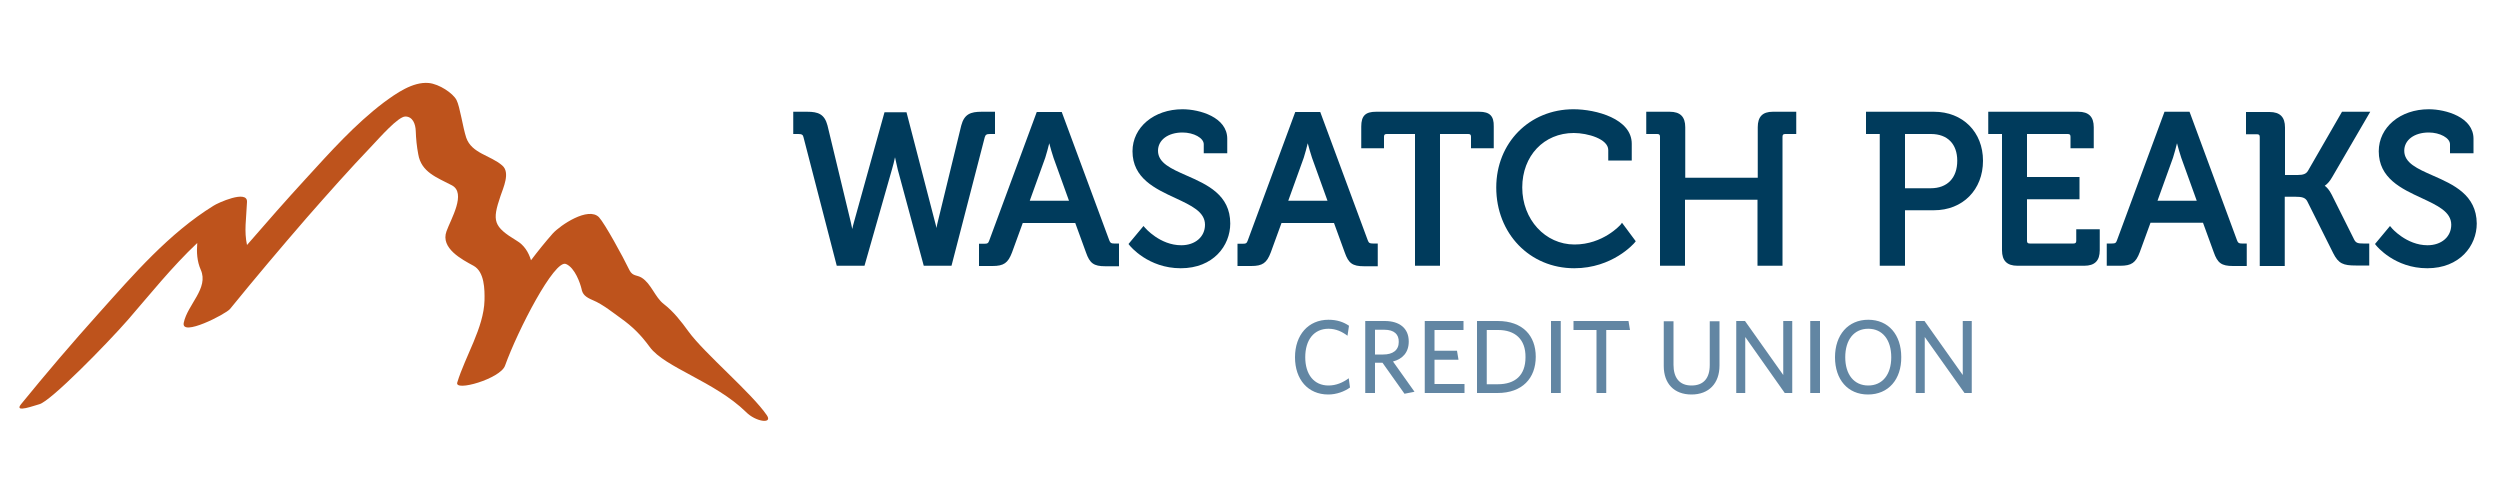
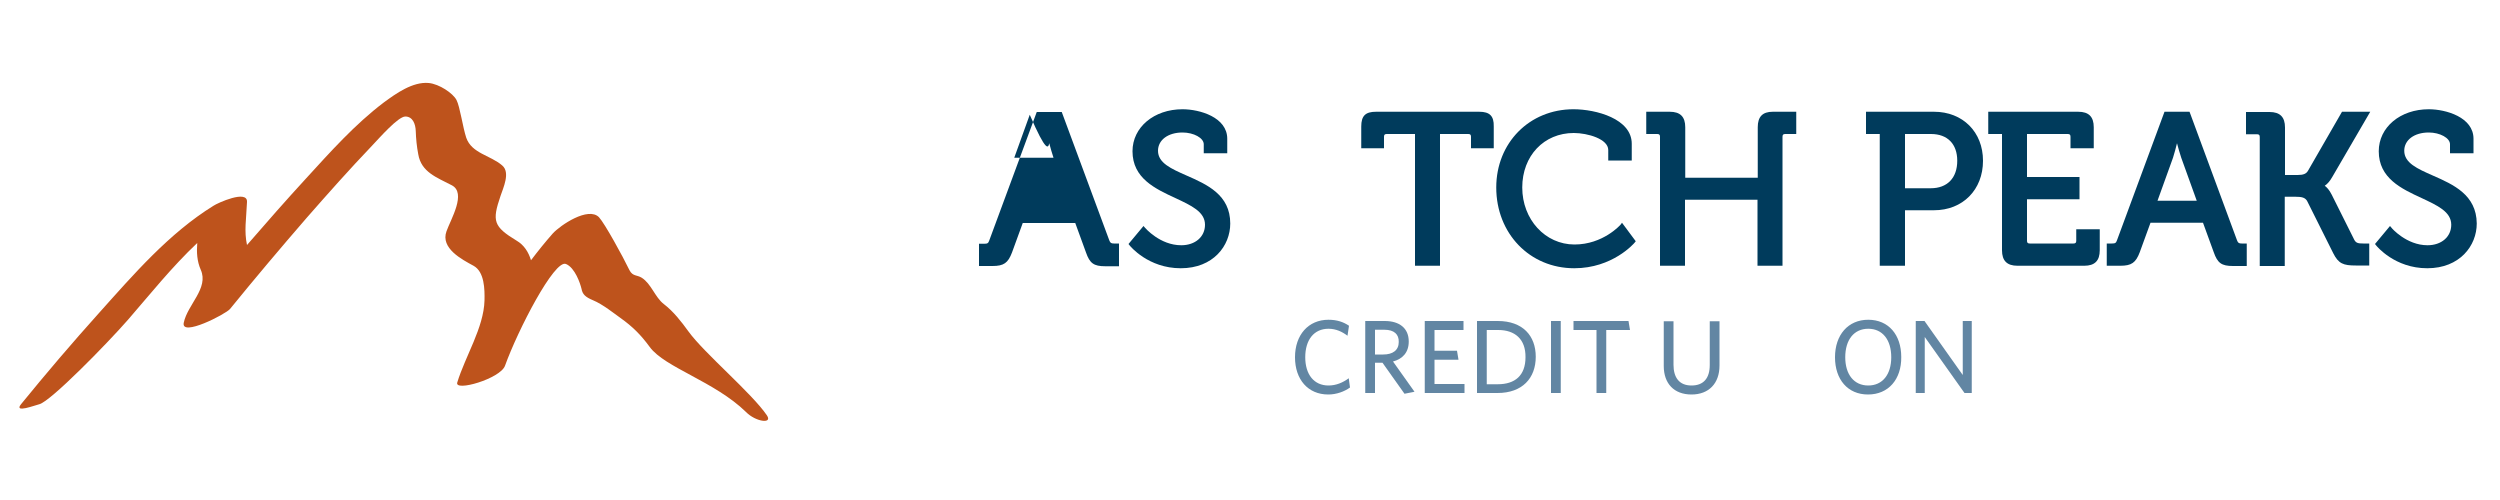
<svg xmlns="http://www.w3.org/2000/svg" version="1.1" id="Layer_1" x="0px" y="0px" viewBox="0 0 100 20" enable-background="new 0 0 100 20" xml:space="preserve">
  <g display="none">
    <path display="inline" fill="#003B5C" d="M40.94,65.47c-0.9,0-1.53-0.18-1.9-0.53c-0.37-0.35-0.55-0.88-0.55-1.57   c0-0.19,0.01-0.51,0.04-0.96c0.02-0.45,0.06-0.98,0.11-1.59c0.05-0.61,0.1-1.29,0.15-2.02c0.05-0.73,0.11-1.47,0.18-2.23   c0.13-1.59,0.22-2.88,0.27-3.87c0.05-0.99,0.1-1.77,0.13-2.33c0.05-0.71,0.1-1.16,0.14-1.36c0.05-0.19,0.15-0.29,0.31-0.29   c0.49,0,0.99-0.01,1.5-0.04c0.51-0.03,1-0.05,1.47-0.08c0.47-0.03,0.92-0.06,1.33-0.08c0.42-0.02,0.79-0.04,1.12-0.04   c1.01,0,1.87,0.13,2.59,0.38c0.72,0.25,1.31,0.6,1.76,1.06c0.45,0.46,0.78,1.01,0.99,1.65c0.21,0.64,0.32,1.37,0.32,2.17   c0,1.23-0.24,2.32-0.73,3.28c-0.49,0.96-1.27,1.69-2.33,2.19l1.98,2.83c0.36,0.53,0.64,0.95,0.83,1.24   c0.19,0.29,0.28,0.51,0.28,0.65c0,0.11-0.07,0.26-0.2,0.46c-0.13,0.2-0.33,0.39-0.59,0.59c-0.26,0.2-0.57,0.37-0.94,0.51   c-0.37,0.14-0.78,0.21-1.24,0.21c-0.5,0-0.94-0.17-1.31-0.5c-0.37-0.33-0.7-0.77-0.99-1.31c-0.29-0.54-0.54-1.17-0.75-1.88   c-0.21-0.71-0.41-1.44-0.6-2.21c-0.57-0.03-1.03-0.09-1.39-0.17c-0.05,0.69-0.09,1.35-0.14,1.98c-0.05,0.63-0.09,1.19-0.12,1.68   c-0.03,0.5-0.06,0.9-0.09,1.23c-0.03,0.32-0.05,0.51-0.05,0.58c-0.02,0.13-0.05,0.22-0.09,0.27c-0.05,0.05-0.14,0.08-0.28,0.08   H40.94z M44.76,52.03c-0.19,0-0.4,0.01-0.64,0.03c-0.24,0.03-0.49,0.05-0.75,0.08c-0.03,0.55-0.07,1.21-0.11,1.97   c-0.04,0.76-0.09,1.58-0.15,2.44c0.55,0.13,1.03,0.19,1.44,0.19c0.49,0,0.88-0.09,1.19-0.28c0.31-0.19,0.55-0.42,0.72-0.69   c0.17-0.27,0.29-0.57,0.34-0.89c0.05-0.31,0.08-0.6,0.08-0.85c0-0.64-0.16-1.14-0.47-1.49C46.1,52.2,45.55,52.03,44.76,52.03z" />
    <path display="inline" fill="#003B5C" d="M58.08,65.7c-0.69,0-1.38-0.09-2.06-0.26c-0.68-0.17-1.3-0.47-1.84-0.9   c-0.54-0.42-0.99-0.99-1.33-1.7c-0.35-0.71-0.52-1.59-0.52-2.66c0-0.39,0.03-0.86,0.09-1.41c0.06-0.55,0.19-1.12,0.37-1.7   c0.18-0.58,0.43-1.16,0.75-1.73c0.32-0.57,0.74-1.09,1.26-1.54c0.52-0.45,1.15-0.82,1.89-1.11c0.74-0.28,1.62-0.42,2.64-0.42   c0.82,0,1.51,0.09,2.07,0.28c0.56,0.19,1.02,0.45,1.37,0.77c0.35,0.32,0.6,0.7,0.76,1.12c0.16,0.42,0.23,0.88,0.23,1.37   c0,0.72-0.14,1.34-0.44,1.84c-0.29,0.5-0.67,0.93-1.13,1.26c-0.46,0.34-0.98,0.6-1.54,0.79c-0.57,0.19-1.12,0.33-1.67,0.44   c-0.55,0.1-1.06,0.17-1.52,0.19c-0.46,0.02-0.82,0.04-1.07,0.04c0,0.3,0.04,0.59,0.13,0.88c0.09,0.29,0.22,0.55,0.39,0.77   c0.17,0.22,0.4,0.4,0.68,0.54c0.28,0.14,0.63,0.21,1.04,0.21c0.41,0,0.73-0.07,0.95-0.2c0.23-0.13,0.41-0.28,0.55-0.45   c0.14-0.17,0.26-0.31,0.36-0.45c0.1-0.13,0.24-0.2,0.41-0.2c0.08,0,0.22,0.02,0.41,0.06c0.19,0.04,0.4,0.12,0.6,0.25   c0.2,0.13,0.39,0.3,0.54,0.52c0.16,0.22,0.24,0.5,0.24,0.85c0,0.46-0.14,0.85-0.42,1.18c-0.28,0.33-0.65,0.6-1.1,0.8   c-0.45,0.21-0.95,0.35-1.5,0.45C59.14,65.66,58.6,65.7,58.08,65.7z M58.53,55.4c-0.35,0-0.64,0.1-0.89,0.3   c-0.24,0.2-0.45,0.44-0.61,0.74c-0.17,0.3-0.29,0.63-0.38,0.99c-0.09,0.36-0.15,0.71-0.2,1.04c0.97-0.02,1.76-0.18,2.37-0.5   c0.6-0.31,0.91-0.76,0.91-1.34c0-0.31-0.1-0.6-0.3-0.85C59.24,55.53,58.94,55.4,58.53,55.4z" />
    <path display="inline" fill="#003B5C" d="M64.47,62.57c0-1.41,0.64-2.52,1.91-3.33c1.27-0.8,3.15-1.23,5.63-1.3   c0.02-0.17,0.03-0.32,0.04-0.44c0.01-0.12,0.01-0.26,0.01-0.44c0-0.5-0.09-0.9-0.28-1.2c-0.19-0.3-0.58-0.45-1.18-0.45   c-0.33,0-0.6,0.05-0.8,0.14c-0.21,0.09-0.37,0.22-0.5,0.39c-0.13,0.17-0.23,0.37-0.31,0.6c-0.08,0.24-0.15,0.5-0.21,0.78   c-0.03,0.14-0.1,0.23-0.21,0.27c-0.11,0.04-0.28,0.06-0.52,0.06c-1.6,0-2.4-0.6-2.4-1.82c0-0.49,0.11-0.95,0.34-1.39   c0.23-0.44,0.57-0.82,1.02-1.14c0.45-0.32,1.01-0.58,1.68-0.77c0.68-0.19,1.46-0.28,2.36-0.28c1.74,0,3.01,0.36,3.79,1.08   c0.78,0.72,1.18,1.75,1.18,3.07c0,0.17-0.02,0.48-0.06,0.93c-0.04,0.45-0.09,0.92-0.14,1.41c-0.06,0.5-0.1,0.96-0.14,1.4   c-0.04,0.44-0.06,0.75-0.06,0.92c0,0.39,0.07,0.67,0.21,0.84c0.14,0.17,0.3,0.28,0.48,0.34c0.18,0.06,0.34,0.11,0.48,0.14   c0.14,0.03,0.21,0.11,0.21,0.23c0,0.35-0.05,0.7-0.14,1.06c-0.09,0.36-0.25,0.69-0.46,0.99c-0.21,0.3-0.5,0.54-0.87,0.73   c-0.37,0.19-0.82,0.28-1.35,0.28c-0.76,0-1.32-0.18-1.7-0.54c-0.38-0.36-0.63-0.86-0.76-1.51c-0.38,0.55-0.87,1.03-1.47,1.44   c-0.6,0.41-1.39,0.61-2.37,0.61c-0.47,0-0.91-0.06-1.33-0.17c-0.42-0.11-0.78-0.29-1.08-0.54c-0.31-0.25-0.55-0.58-0.73-0.98   C64.56,63.62,64.47,63.13,64.47,62.57z M71.8,59.88c-0.41,0-0.81,0.03-1.2,0.09c-0.39,0.06-0.74,0.16-1.05,0.3   c-0.31,0.13-0.55,0.31-0.74,0.53c-0.19,0.22-0.28,0.49-0.28,0.8c0,0.36,0.12,0.61,0.34,0.75c0.23,0.14,0.48,0.21,0.74,0.21   c0.25,0,0.5-0.06,0.76-0.17c0.25-0.11,0.48-0.28,0.67-0.51c0.2-0.23,0.37-0.51,0.51-0.84C71.68,60.73,71.77,60.34,71.8,59.88z" />
    <path display="inline" fill="#003B5C" d="M84.39,62.57c0.46,0,0.85-0.06,1.19-0.19c0.34-0.13,0.63-0.27,0.89-0.42   c0.25-0.16,0.46-0.3,0.64-0.42c0.17-0.13,0.33-0.19,0.47-0.19c0.36,0,0.54,0.23,0.54,0.71c0,0.11-0.02,0.26-0.07,0.46   c-0.05,0.2-0.11,0.4-0.19,0.61c-0.08,0.21-0.16,0.41-0.25,0.6c-0.09,0.19-0.17,0.33-0.25,0.42c-0.08,0.08-0.22,0.21-0.41,0.38   c-0.19,0.17-0.46,0.35-0.79,0.52c-0.33,0.17-0.72,0.33-1.16,0.46s-0.93,0.2-1.46,0.2c-0.6,0-1.21-0.09-1.85-0.27   c-0.64-0.18-1.21-0.49-1.73-0.94c-0.52-0.45-0.95-1.05-1.29-1.82c-0.34-0.76-0.51-1.72-0.51-2.86c0-0.41,0.03-0.88,0.08-1.4   c0.05-0.53,0.17-1.07,0.34-1.63c0.17-0.56,0.41-1.11,0.7-1.65c0.29-0.54,0.68-1.03,1.17-1.45c0.49-0.42,1.07-0.77,1.76-1.03   c0.68-0.26,1.5-0.39,2.44-0.39c0.77,0,1.43,0.09,1.99,0.27c0.56,0.18,1.02,0.42,1.38,0.73c0.36,0.31,0.63,0.66,0.81,1.07   c0.18,0.41,0.27,0.85,0.27,1.32c0,0.85-0.27,1.47-0.8,1.88c-0.53,0.4-1.29,0.6-2.26,0.6c-0.24,0-0.4-0.02-0.48-0.06   c-0.09-0.04-0.13-0.13-0.13-0.27c0-0.38-0.01-0.71-0.02-1.01c-0.02-0.3-0.06-0.55-0.13-0.76c-0.07-0.2-0.18-0.36-0.32-0.47   c-0.14-0.11-0.35-0.17-0.61-0.17c-0.49,0-0.88,0.16-1.17,0.47c-0.29,0.31-0.51,0.69-0.66,1.14c-0.15,0.45-0.24,0.91-0.28,1.38   c-0.04,0.47-0.06,0.86-0.06,1.18c0,1.12,0.18,1.89,0.53,2.33C83.06,62.35,83.62,62.57,84.39,62.57z" />
    <path display="inline" fill="#003B5C" d="M98.25,62.54c0.05-0.52,0.1-1.06,0.15-1.63c0.05-0.57,0.1-1.11,0.14-1.63   c0.04-0.52,0.08-0.98,0.11-1.39c0.03-0.41,0.05-0.71,0.05-0.9c0-0.41-0.1-0.77-0.29-1.1c-0.2-0.32-0.58-0.48-1.14-0.48   c-0.75,0-1.36,0.35-1.83,1.06c-0.46,0.71-0.73,1.65-0.81,2.83c-0.03,0.33-0.07,0.79-0.12,1.38c-0.05,0.59-0.09,1.19-0.14,1.79   c-0.05,0.6-0.09,1.15-0.13,1.63c-0.04,0.48-0.06,0.77-0.06,0.89c0,0.19-0.04,0.31-0.11,0.38c-0.07,0.06-0.21,0.09-0.41,0.09h-0.85   c-0.49,0-0.88-0.05-1.19-0.15c-0.31-0.1-0.55-0.25-0.73-0.44c-0.18-0.19-0.31-0.42-0.38-0.7c-0.07-0.27-0.1-0.59-0.1-0.95   c0-0.35,0.03-0.83,0.08-1.45c0.05-0.62,0.13-1.48,0.22-2.57c0.09-1.09,0.2-2.49,0.33-4.18c0.13-1.7,0.26-3.8,0.4-6.32   c0.02-0.35,0.05-0.55,0.12-0.61c0.05-0.05,0.17-0.07,0.38-0.07h0.92c0.47,0,0.86,0.05,1.18,0.16c0.31,0.11,0.57,0.26,0.76,0.45   c0.19,0.19,0.32,0.4,0.4,0.65c0.08,0.24,0.12,0.5,0.12,0.77c0,0.28-0.03,0.81-0.08,1.58c-0.05,0.77-0.12,1.67-0.2,2.71   c0.47-0.78,0.99-1.33,1.57-1.63c0.57-0.3,1.3-0.45,2.18-0.45c0.66,0,1.23,0.07,1.72,0.21c0.49,0.14,0.89,0.38,1.21,0.72   c0.32,0.34,0.56,0.78,0.72,1.32c0.16,0.54,0.24,1.21,0.24,2.02c0,0.25-0.02,0.68-0.07,1.3c-0.05,0.61-0.11,1.31-0.18,2.1   c-0.07,0.79-0.14,1.61-0.21,2.46s-0.13,1.64-0.18,2.35c-0.02,0.17-0.03,0.31-0.05,0.4c-0.01,0.09-0.04,0.17-0.08,0.21   c-0.04,0.05-0.1,0.08-0.18,0.09c-0.08,0.01-0.19,0.02-0.33,0.02h-0.76c-0.5,0-0.91-0.05-1.23-0.14c-0.31-0.09-0.56-0.23-0.73-0.4   c-0.17-0.17-0.3-0.39-0.36-0.65c-0.07-0.26-0.11-0.55-0.11-0.88c0-0.16,0-0.31,0.01-0.45C98.23,62.8,98.24,62.67,98.25,62.54z" />
    <path display="inline" fill="#003B5C" d="M114.33,54.67c0,0.36-0.02,0.79-0.07,1.29c-0.05,0.5-0.1,0.99-0.15,1.49   c-0.05,0.49-0.1,0.96-0.15,1.39c-0.05,0.43-0.07,0.77-0.07,1c0,0.6,0.15,1.04,0.44,1.33c0.29,0.29,0.65,0.44,1.07,0.44   c0.74,0,1.33-0.38,1.77-1.16c0.44-0.77,0.72-1.79,0.82-3.07l0.38-4.41c0.02-0.17,0.08-0.3,0.18-0.37c0.1-0.07,0.22-0.1,0.34-0.1   h0.85c0.33,0,0.64,0.03,0.93,0.08c0.29,0.06,0.54,0.16,0.77,0.31c0.22,0.15,0.39,0.35,0.52,0.6c0.13,0.25,0.19,0.57,0.19,0.97   c0,0.16-0.01,0.45-0.04,0.88c-0.03,0.43-0.06,1.05-0.12,1.86c-0.05,0.81-0.13,1.83-0.22,3.06c-0.09,1.23-0.2,2.74-0.33,4.51   c-0.08,1.04-0.31,1.9-0.7,2.58c-0.39,0.68-0.87,1.22-1.45,1.63c-0.58,0.4-1.23,0.68-1.96,0.84c-0.72,0.16-1.46,0.23-2.22,0.23   c-0.8,0-1.54-0.07-2.2-0.21c-0.67-0.14-1.25-0.34-1.73-0.59c-0.49-0.25-0.87-0.54-1.14-0.87c-0.28-0.33-0.41-0.68-0.41-1.06   c0-0.3,0.07-0.56,0.2-0.78c0.13-0.22,0.31-0.4,0.53-0.54c0.22-0.14,0.48-0.25,0.77-0.32c0.29-0.07,0.59-0.11,0.91-0.11   c0.16,0,0.27,0.08,0.34,0.24c0.07,0.16,0.18,0.33,0.33,0.53c0.15,0.2,0.39,0.37,0.72,0.53c0.33,0.16,0.82,0.23,1.49,0.23   c0.58,0,1.05-0.14,1.41-0.42c0.36-0.28,0.64-0.64,0.84-1.08c0.2-0.44,0.33-0.92,0.39-1.44c0.06-0.52,0.09-1.01,0.09-1.48   c-0.25,0.44-0.53,0.8-0.84,1.07c-0.31,0.28-0.62,0.49-0.95,0.64c-0.33,0.15-0.66,0.25-0.99,0.3c-0.33,0.05-0.64,0.07-0.94,0.07   c-0.58,0-1.11-0.08-1.59-0.24c-0.48-0.16-0.89-0.41-1.24-0.77c-0.35-0.35-0.61-0.81-0.8-1.38c-0.19-0.57-0.28-1.25-0.28-2.05   c0-0.3,0.01-0.69,0.05-1.19c0.03-0.5,0.07-1.05,0.12-1.67c0.05-0.62,0.1-1.29,0.15-2.02c0.05-0.72,0.11-1.46,0.18-2.22   c0.03-0.49,0.25-0.73,0.66-0.73h0.75c0.5,0,0.91,0.05,1.23,0.14c0.31,0.09,0.56,0.23,0.74,0.41c0.18,0.18,0.3,0.41,0.36,0.68   C114.3,54.01,114.33,54.32,114.33,54.67z" />
    <path display="inline" fill="#003B5C" d="M129.49,65.7c-1.08,0-1.98-0.15-2.7-0.46c-0.72-0.31-1.29-0.73-1.71-1.26   c-0.42-0.53-0.72-1.16-0.9-1.87c-0.17-0.72-0.26-1.48-0.26-2.3c0-0.94,0.11-1.87,0.34-2.77c0.23-0.9,0.62-1.71,1.17-2.42   c0.55-0.71,1.28-1.28,2.18-1.71c0.9-0.43,2.03-0.65,3.38-0.65c1.98,0,3.4,0.48,4.26,1.45c0.86,0.97,1.29,2.32,1.29,4.07   c0,0.49-0.04,1.03-0.11,1.62c-0.07,0.59-0.2,1.17-0.4,1.76c-0.2,0.58-0.46,1.15-0.8,1.7c-0.34,0.55-0.77,1.04-1.29,1.46   c-0.52,0.42-1.14,0.76-1.88,1.01C131.34,65.58,130.48,65.7,129.49,65.7z M130.6,55.4c-0.6,0-1.07,0.15-1.43,0.46   c-0.35,0.31-0.62,0.68-0.8,1.11c-0.18,0.43-0.3,0.89-0.35,1.37c-0.05,0.48-0.08,0.88-0.08,1.21c0,1.04,0.16,1.8,0.49,2.29   c0.33,0.49,0.8,0.73,1.41,0.73c0.55,0,1-0.17,1.36-0.52c0.35-0.35,0.63-0.76,0.82-1.25c0.2-0.49,0.33-1,0.4-1.53   c0.07-0.54,0.11-0.98,0.11-1.34c0-0.79-0.15-1.4-0.44-1.85C131.8,55.62,131.3,55.4,130.6,55.4z" />
    <path display="inline" fill="#003B5C" d="M142.81,54.5c0,0.33-0.03,0.8-0.08,1.39c-0.06,0.6-0.11,1.22-0.17,1.86   c-0.05,0.64-0.11,1.25-0.17,1.81c-0.05,0.56-0.08,0.98-0.08,1.23c0,0.55,0.14,0.98,0.41,1.29c0.27,0.31,0.66,0.46,1.14,0.46   c0.42,0,0.78-0.17,1.07-0.51c0.29-0.34,0.53-0.78,0.71-1.32c0.18-0.54,0.32-1.16,0.44-1.85c0.11-0.69,0.19-1.39,0.25-2.1   c0.05-0.71,0.1-1.4,0.14-2.06c0.04-0.67,0.08-1.25,0.13-1.73c0.01-0.13,0.06-0.24,0.14-0.33c0.08-0.09,0.21-0.14,0.38-0.14h0.85   c0.49,0,0.88,0.05,1.19,0.15c0.31,0.1,0.55,0.25,0.73,0.44c0.18,0.19,0.31,0.42,0.38,0.7c0.07,0.27,0.11,0.59,0.11,0.95   c0,0.24-0.01,0.57-0.04,1c-0.02,0.43-0.07,1.03-0.13,1.79c-0.06,0.76-0.14,1.73-0.22,2.9c-0.09,1.17-0.19,2.62-0.32,4.35   c-0.03,0.33-0.07,0.53-0.11,0.59c-0.04,0.06-0.17,0.09-0.39,0.09h-0.92c-0.47,0-0.86-0.05-1.17-0.17   c-0.31-0.11-0.55-0.25-0.74-0.42c-0.19-0.17-0.32-0.38-0.4-0.61c-0.08-0.24-0.13-0.48-0.14-0.73c-0.24,0.41-0.5,0.76-0.79,1.04   c-0.29,0.28-0.59,0.51-0.91,0.67c-0.32,0.17-0.64,0.28-0.97,0.35c-0.33,0.07-0.65,0.11-0.97,0.11c-0.6,0-1.13-0.1-1.6-0.3   c-0.47-0.2-0.87-0.46-1.19-0.79c-0.32-0.33-0.57-0.72-0.74-1.18c-0.17-0.45-0.26-0.94-0.26-1.46c0-0.21,0.01-0.54,0.04-1   c0.02-0.46,0.05-0.99,0.09-1.57c0.04-0.58,0.08-1.2,0.13-1.85c0.05-0.65,0.09-1.27,0.13-1.85c0.04-0.58,0.08-1.09,0.12-1.53   c0.04-0.44,0.07-0.76,0.08-0.94c0.03-0.28,0.09-0.48,0.19-0.58c0.09-0.1,0.25-0.15,0.47-0.15h0.75c0.49,0,0.89,0.05,1.2,0.14   c0.31,0.09,0.56,0.23,0.74,0.4c0.18,0.17,0.31,0.38,0.38,0.62C142.77,53.91,142.81,54.19,142.81,54.5z" />
    <path display="inline" fill="#003B5C" d="M160.07,58.14c-0.09,0-0.2,0-0.32-0.01c-0.12-0.01-0.23-0.02-0.34-0.05   c-0.11-0.03-0.21-0.05-0.28-0.09c-0.08-0.04-0.12-0.09-0.12-0.15c0-0.2,0.01-0.39,0.02-0.57c0.02-0.17,0.03-0.35,0.03-0.54   c0-0.35-0.05-0.63-0.14-0.85c-0.09-0.22-0.28-0.33-0.57-0.33c-0.44,0-0.81,0.29-1.1,0.86c-0.29,0.57-0.48,1.43-0.55,2.58   c-0.03,0.5-0.07,1.07-0.13,1.71c-0.05,0.64-0.1,1.25-0.15,1.84c-0.05,0.59-0.09,1.11-0.12,1.57c-0.03,0.46-0.05,0.75-0.05,0.9   c0,0.16-0.05,0.27-0.17,0.35c-0.11,0.08-0.23,0.12-0.35,0.12h-0.85c-0.49,0-0.88-0.05-1.19-0.15c-0.31-0.1-0.55-0.25-0.73-0.44   c-0.18-0.19-0.31-0.42-0.38-0.7c-0.07-0.27-0.11-0.59-0.11-0.95c0-0.24,0.01-0.57,0.04-1c0.02-0.43,0.07-1.03,0.13-1.79   c0.06-0.76,0.14-1.73,0.22-2.9c0.09-1.17,0.19-2.62,0.32-4.35c0.03-0.45,0.2-0.68,0.5-0.68h0.92c0.44,0,0.81,0.05,1.11,0.14   c0.3,0.09,0.54,0.22,0.73,0.39c0.19,0.17,0.33,0.36,0.41,0.58c0.09,0.22,0.14,0.45,0.18,0.68c0.19-0.36,0.41-0.67,0.67-0.93   s0.53-0.47,0.81-0.64c0.28-0.17,0.57-0.28,0.87-0.35c0.3-0.07,0.57-0.11,0.83-0.11c0.3,0,0.6,0.06,0.91,0.17   c0.31,0.11,0.59,0.27,0.84,0.5c0.25,0.22,0.45,0.5,0.6,0.85c0.15,0.35,0.22,0.76,0.22,1.23c0,0.42-0.06,0.82-0.19,1.2   c-0.13,0.38-0.31,0.71-0.54,1c-0.23,0.29-0.52,0.52-0.86,0.68C160.85,58.05,160.47,58.14,160.07,58.14z" />
    <path display="inline" fill="#003B5C" d="M176.5,52.26c1.48,0,2.59,0.46,3.34,1.37c0.75,0.91,1.12,2.35,1.12,4.32   c0,1.23-0.14,2.32-0.42,3.28c-0.28,0.96-0.68,1.77-1.18,2.44c-0.5,0.67-1.09,1.18-1.77,1.52c-0.68,0.35-1.41,0.52-2.19,0.52   c-0.83,0-1.49-0.18-1.96-0.54c-0.47-0.36-0.84-0.87-1.11-1.53c-0.05,0.57-0.09,1-0.12,1.3c-0.03,0.3-0.05,0.54-0.07,0.72   c-0.01,0.18-0.03,0.34-0.04,0.48c-0.01,0.14-0.02,0.33-0.05,0.57c-0.02,0.23-0.05,0.56-0.08,0.97c-0.03,0.41-0.08,0.97-0.14,1.7   c-0.02,0.19-0.06,0.31-0.12,0.38c-0.06,0.06-0.2,0.09-0.4,0.09h-0.85c-0.49,0-0.89-0.05-1.19-0.15c-0.31-0.1-0.55-0.25-0.73-0.44   c-0.18-0.19-0.31-0.42-0.38-0.69c-0.07-0.28-0.1-0.59-0.1-0.95c0-0.16,0.02-0.58,0.07-1.27c0.05-0.69,0.11-1.52,0.18-2.49   c0.07-0.97,0.15-2.01,0.24-3.12c0.09-1.12,0.17-2.18,0.25-3.2c0.08-1.01,0.14-1.91,0.2-2.7c0.05-0.79,0.1-1.33,0.13-1.63   c0.01-0.35,0.05-0.55,0.12-0.61c0.05-0.05,0.17-0.07,0.38-0.07h0.92c0.85,0,1.47,0.18,1.85,0.53c0.39,0.35,0.58,0.77,0.58,1.26   c0.36-0.72,0.83-1.24,1.4-1.56C174.94,52.42,175.65,52.26,176.5,52.26z M174.78,55.4c-0.8,0-1.39,0.35-1.77,1.04   c-0.38,0.69-0.57,1.63-0.57,2.83c0,0.41,0.03,0.81,0.08,1.2s0.15,0.75,0.3,1.06c0.14,0.31,0.33,0.57,0.58,0.75   c0.24,0.19,0.55,0.28,0.93,0.28c0.68,0,1.24-0.33,1.7-0.99c0.46-0.66,0.68-1.7,0.68-3.11c0-0.39-0.03-0.77-0.08-1.14   c-0.05-0.37-0.15-0.69-0.3-0.98c-0.14-0.28-0.34-0.51-0.59-0.68C175.49,55.49,175.17,55.4,174.78,55.4z" />
    <path display="inline" fill="#003B5C" d="M188.22,65.7c-0.69,0-1.38-0.09-2.06-0.26c-0.68-0.17-1.3-0.47-1.84-0.9   c-0.54-0.42-0.99-0.99-1.33-1.7c-0.35-0.71-0.52-1.59-0.52-2.66c0-0.39,0.03-0.86,0.09-1.41c0.06-0.55,0.19-1.12,0.37-1.7   c0.18-0.58,0.43-1.16,0.75-1.73c0.32-0.57,0.74-1.09,1.26-1.54c0.52-0.45,1.15-0.82,1.89-1.11c0.74-0.28,1.62-0.42,2.64-0.42   c0.82,0,1.51,0.09,2.07,0.28c0.57,0.19,1.02,0.45,1.37,0.77c0.35,0.32,0.6,0.7,0.76,1.12c0.16,0.42,0.23,0.88,0.23,1.37   c0,0.72-0.14,1.34-0.44,1.84c-0.29,0.5-0.67,0.93-1.13,1.26c-0.46,0.34-0.98,0.6-1.54,0.79c-0.57,0.19-1.12,0.33-1.67,0.44   c-0.55,0.1-1.06,0.17-1.52,0.19c-0.46,0.02-0.82,0.04-1.07,0.04c0,0.3,0.04,0.59,0.13,0.88c0.09,0.29,0.22,0.55,0.39,0.77   c0.17,0.22,0.4,0.4,0.68,0.54c0.28,0.14,0.63,0.21,1.04,0.21c0.41,0,0.73-0.07,0.95-0.2c0.23-0.13,0.41-0.28,0.55-0.45   c0.14-0.17,0.26-0.31,0.36-0.45c0.1-0.13,0.24-0.2,0.41-0.2c0.08,0,0.22,0.02,0.41,0.06c0.19,0.04,0.4,0.12,0.6,0.25   c0.2,0.13,0.39,0.3,0.54,0.52c0.16,0.22,0.24,0.5,0.24,0.85c0,0.46-0.14,0.85-0.42,1.18c-0.28,0.33-0.65,0.6-1.1,0.8   c-0.45,0.21-0.95,0.35-1.5,0.45C189.27,65.66,188.74,65.7,188.22,65.7z M188.66,55.4c-0.35,0-0.64,0.1-0.89,0.3   c-0.24,0.2-0.45,0.44-0.61,0.74c-0.17,0.3-0.29,0.63-0.38,0.99c-0.09,0.36-0.15,0.71-0.2,1.04c0.97-0.02,1.76-0.18,2.37-0.5   c0.6-0.31,0.91-0.76,0.91-1.34c0-0.31-0.1-0.6-0.3-0.85C189.38,55.53,189.07,55.4,188.66,55.4z" />
    <path display="inline" fill="#003B5C" d="M194.6,62.57c0-1.41,0.64-2.52,1.91-3.33c1.27-0.8,3.15-1.23,5.63-1.3   c0.02-0.17,0.03-0.32,0.04-0.44c0.01-0.12,0.01-0.26,0.01-0.44c0-0.5-0.09-0.9-0.28-1.2c-0.19-0.3-0.58-0.45-1.18-0.45   c-0.33,0-0.6,0.05-0.8,0.14c-0.21,0.09-0.37,0.22-0.5,0.39c-0.13,0.17-0.23,0.37-0.31,0.6c-0.08,0.24-0.15,0.5-0.21,0.78   c-0.03,0.14-0.1,0.23-0.21,0.27c-0.11,0.04-0.28,0.06-0.52,0.06c-1.6,0-2.4-0.6-2.4-1.82c0-0.49,0.11-0.95,0.34-1.39   c0.23-0.44,0.57-0.82,1.02-1.14c0.45-0.32,1.01-0.58,1.68-0.77c0.68-0.19,1.46-0.28,2.36-0.28c1.74,0,3.01,0.36,3.79,1.08   c0.78,0.72,1.18,1.75,1.18,3.07c0,0.17-0.02,0.48-0.06,0.93c-0.04,0.45-0.09,0.92-0.14,1.41c-0.06,0.5-0.1,0.96-0.14,1.4   c-0.04,0.44-0.06,0.75-0.06,0.92c0,0.39,0.07,0.67,0.21,0.84c0.14,0.17,0.3,0.28,0.48,0.34c0.18,0.06,0.34,0.11,0.48,0.14   c0.14,0.03,0.21,0.11,0.21,0.23c0,0.35-0.05,0.7-0.14,1.06c-0.09,0.36-0.25,0.69-0.46,0.99c-0.21,0.3-0.5,0.54-0.87,0.73   c-0.37,0.19-0.82,0.28-1.35,0.28c-0.76,0-1.32-0.18-1.7-0.54c-0.38-0.36-0.63-0.86-0.76-1.51c-0.38,0.55-0.87,1.03-1.47,1.44   c-0.61,0.41-1.39,0.61-2.37,0.61c-0.47,0-0.91-0.06-1.33-0.17c-0.42-0.11-0.78-0.29-1.08-0.54c-0.31-0.25-0.55-0.58-0.73-0.98   C194.69,63.62,194.6,63.13,194.6,62.57z M201.94,59.88c-0.41,0-0.81,0.03-1.2,0.09c-0.39,0.06-0.74,0.16-1.05,0.3   c-0.31,0.13-0.55,0.31-0.74,0.53c-0.19,0.22-0.28,0.49-0.28,0.8c0,0.36,0.12,0.61,0.34,0.75c0.23,0.14,0.48,0.21,0.74,0.21   c0.25,0,0.5-0.06,0.76-0.17c0.25-0.11,0.48-0.28,0.67-0.51c0.2-0.23,0.37-0.51,0.51-0.84C201.82,60.73,201.9,60.34,201.94,59.88z" />
    <path display="inline" fill="#003B5C" d="M219.78,63.56c0,0.08-0.04,0.23-0.12,0.47c-0.08,0.24-0.21,0.48-0.38,0.73   c-0.17,0.25-0.39,0.47-0.65,0.66c-0.26,0.19-0.57,0.28-0.93,0.28c-0.42,0-0.85-0.14-1.26-0.42c-0.42-0.28-0.83-0.67-1.24-1.16   c-0.41-0.49-0.82-1.07-1.24-1.73c-0.42-0.67-0.84-1.39-1.26-2.18c-0.06,0.83-0.13,1.65-0.19,2.45c-0.06,0.8-0.13,1.58-0.19,2.33   c-0.02,0.19-0.06,0.31-0.12,0.38c-0.06,0.06-0.2,0.09-0.4,0.09h-0.85c-0.49,0-0.89-0.05-1.2-0.15c-0.31-0.1-0.56-0.25-0.73-0.44   c-0.17-0.19-0.3-0.43-0.37-0.72c-0.07-0.29-0.1-0.63-0.1-1c0-0.19,0.01-0.39,0.02-0.59c0.01-0.21,0.04-0.5,0.07-0.87   c0.03-0.38,0.07-0.87,0.13-1.49c0.05-0.61,0.12-1.42,0.2-2.43c0.08-1.01,0.17-2.24,0.27-3.71c0.1-1.47,0.22-3.26,0.34-5.36   c0.02-0.35,0.05-0.55,0.12-0.61c0.05-0.05,0.17-0.07,0.38-0.07h0.92c0.49,0,0.89,0.05,1.2,0.16c0.32,0.11,0.57,0.26,0.76,0.45   c0.19,0.19,0.32,0.41,0.39,0.66c0.07,0.25,0.1,0.51,0.1,0.78c0,0.16-0.01,0.42-0.03,0.79c-0.03,0.37-0.05,0.82-0.08,1.34   c-0.03,0.53-0.08,1.12-0.13,1.78c-0.05,0.66-0.1,1.35-0.15,2.08l3.77-3.44c0.14-0.13,0.27-0.21,0.39-0.26   c0.12-0.05,0.21-0.07,0.27-0.07c0.17,0,0.36,0.11,0.57,0.33c0.2,0.22,0.4,0.48,0.58,0.77c0.18,0.29,0.33,0.59,0.45,0.9   c0.12,0.31,0.18,0.55,0.18,0.74c0,0.46-0.36,0.94-1.09,1.44c-0.73,0.5-1.84,1.07-3.31,1.7c0.66,0.74,1.29,1.41,1.89,2.03   c0.6,0.61,1.12,1.16,1.57,1.63c0.45,0.47,0.81,0.86,1.07,1.16C219.65,63.27,219.78,63.46,219.78,63.56z" />
-     <path display="inline" fill="#003B5C" d="M223.32,61.27c0.66,0,1.13,0.16,1.41,0.48c0.28,0.32,0.42,0.77,0.42,1.36   c0,0.25-0.03,0.53-0.09,0.82c-0.06,0.3-0.18,0.58-0.34,0.84c-0.17,0.26-0.4,0.48-0.71,0.66c-0.31,0.18-0.7,0.27-1.19,0.27   c-0.71,0-1.19-0.19-1.44-0.55c-0.25-0.37-0.38-0.83-0.38-1.38c0-0.31,0.04-0.62,0.12-0.92c0.08-0.3,0.2-0.57,0.38-0.8   c0.17-0.24,0.41-0.42,0.71-0.57C222.51,61.34,222.88,61.27,223.32,61.27z M223.84,59.62c-0.39,0-0.71-0.05-0.96-0.14   c-0.25-0.09-0.45-0.24-0.59-0.44c-0.14-0.2-0.24-0.44-0.3-0.73c-0.05-0.29-0.08-0.62-0.08-1c0-0.14,0-0.3,0.01-0.46   c0.01-0.17,0.03-0.37,0.05-0.62c0.02-0.25,0.05-0.57,0.07-0.94c0.02-0.38,0.06-0.86,0.1-1.45c0.05-0.59,0.1-1.3,0.17-2.13   c0.06-0.83,0.13-1.83,0.21-2.99c0.01-0.35,0.05-0.55,0.12-0.61c0.05-0.05,0.17-0.07,0.38-0.07h1.39c0.86,0,1.48,0.17,1.85,0.51   c0.37,0.34,0.55,0.73,0.55,1.19c0,0.28-0.03,0.66-0.08,1.12c-0.05,0.46-0.13,0.98-0.22,1.54c-0.09,0.57-0.2,1.16-0.32,1.78   c-0.12,0.62-0.24,1.23-0.35,1.84c-0.12,0.61-0.23,1.18-0.34,1.73c-0.11,0.55-0.21,1.02-0.28,1.41c-0.03,0.19-0.08,0.32-0.15,0.38   c-0.07,0.06-0.19,0.1-0.36,0.1H223.84z" />
    <path display="inline" fill="#003B5C" d="M230.62,48.86l-0.23,3.3c0,0.06-0.02,0.1-0.07,0.1h-0.54c-0.24,0-0.41-0.05-0.5-0.14   c-0.09-0.09-0.14-0.22-0.14-0.38c0-0.09,0.01-0.24,0.02-0.46c0.01-0.21,0.03-0.46,0.06-0.73c0.02-0.27,0.05-0.56,0.07-0.85   c0.02-0.29,0.04-0.57,0.06-0.82h-1c-0.05,0-0.07-0.03-0.07-0.08l0.04-0.48c0.01-0.11,0.04-0.21,0.09-0.3   c0.06-0.09,0.16-0.14,0.32-0.14h2.97c0.06,0,0.1,0.03,0.1,0.1l-0.04,0.5c-0.02,0.13-0.05,0.23-0.11,0.3   c-0.06,0.07-0.18,0.11-0.36,0.11H230.62z M236.03,48.96c-0.05,0.15-0.11,0.36-0.19,0.64c-0.08,0.28-0.17,0.58-0.27,0.89   c-0.1,0.31-0.2,0.62-0.3,0.92c-0.11,0.3-0.21,0.55-0.3,0.74c-0.02,0.04-0.05,0.06-0.1,0.08c-0.05,0.02-0.13,0.03-0.25,0.03   c-0.14,0-0.28-0.02-0.42-0.06c-0.14-0.04-0.23-0.13-0.27-0.25c-0.06-0.21-0.12-0.44-0.18-0.7c-0.05-0.26-0.11-0.52-0.17-0.79   c-0.05-0.27-0.11-0.53-0.16-0.79c-0.05-0.26-0.1-0.49-0.16-0.7c0,0.08,0,0.19,0,0.32s0,0.3-0.01,0.52   c-0.01,0.22-0.02,0.5-0.03,0.85c-0.01,0.35-0.02,0.79-0.03,1.32c0,0.13,0,0.21-0.01,0.24c-0.01,0.03-0.04,0.05-0.08,0.05h-0.55   c-0.24,0-0.41-0.05-0.5-0.14c-0.1-0.09-0.14-0.23-0.14-0.41c0-0.11,0.01-0.33,0.04-0.67c0.03-0.34,0.05-0.71,0.08-1.11   c0.04-0.46,0.06-0.82,0.08-1.09c0.01-0.27,0.03-0.48,0.04-0.62c0.01-0.15,0.03-0.24,0.04-0.28c0.01-0.04,0.04-0.06,0.08-0.06h1.21   c0.22,0,0.38,0.06,0.48,0.18c0.1,0.12,0.18,0.3,0.24,0.56c0.06,0.25,0.11,0.58,0.15,0.98c0.04,0.4,0.11,0.89,0.2,1.47   c0.07-0.34,0.13-0.6,0.18-0.8c0.05-0.19,0.08-0.35,0.1-0.46c0.02-0.12,0.04-0.21,0.06-0.29c0.02-0.08,0.04-0.17,0.07-0.29   c0.03-0.11,0.06-0.27,0.1-0.45c0.04-0.19,0.1-0.45,0.17-0.79c0-0.03,0.01-0.05,0.02-0.08c0.01-0.02,0.06-0.04,0.13-0.04h1.31   c0.27,0,0.44,0.05,0.52,0.16c0.08,0.1,0.12,0.25,0.12,0.43c0,0.09-0.01,0.24-0.02,0.45c-0.01,0.21-0.03,0.45-0.05,0.71   c-0.02,0.27-0.04,0.54-0.06,0.83c-0.02,0.29-0.04,0.55-0.05,0.8c-0.02,0.24-0.03,0.45-0.05,0.62c-0.01,0.17-0.02,0.27-0.02,0.3   c0,0.06-0.03,0.1-0.1,0.1h-0.55c-0.24,0-0.41-0.05-0.5-0.14c-0.1-0.09-0.14-0.22-0.14-0.37c0-0.06,0.01-0.21,0.03-0.43   c0.02-0.22,0.05-0.48,0.08-0.76c0.03-0.28,0.06-0.56,0.08-0.85C236.01,49.42,236.03,49.17,236.03,48.96z" />
  </g>
  <path fill="#6286A3" d="M53.13,15.78c-0.81,0-1.33-0.6-1.33-1.49c0-0.89,0.53-1.5,1.34-1.5c0.34,0,0.6,0.09,0.82,0.24l-0.06,0.4  c-0.21-0.16-0.46-0.28-0.76-0.28c-0.58,0-0.93,0.44-0.93,1.14c0,0.69,0.35,1.13,0.93,1.13c0.31,0,0.58-0.12,0.81-0.29L54,15.5  C53.78,15.66,53.46,15.78,53.13,15.78" />
  <path fill="#6286A3" d="M56.18,15.75l-0.88-1.24H55v1.21h-0.39v-2.88h0.78c0.59,0,0.96,0.29,0.96,0.82c0,0.44-0.25,0.7-0.63,0.8  l0.86,1.21L56.18,15.75z M55.38,13.19H55v0.99h0.33c0.38,0,0.62-0.17,0.62-0.5C55.96,13.37,55.76,13.19,55.38,13.19" />
  <polygon fill="#6286A3" points="56.99,15.72 56.99,12.84 58.54,12.84 58.54,13.2 57.38,13.2 57.38,14.03 58.28,14.03 58.34,14.39   57.38,14.39 57.38,15.36 58.58,15.36 58.58,15.72 " />
  <path fill="#6286A3" d="M59.9,15.72h-0.82v-2.88h0.83c1,0,1.52,0.59,1.52,1.43C61.43,15.13,60.89,15.72,59.9,15.72 M59.93,13.2  h-0.46v2.17h0.44c0.69,0,1.11-0.35,1.11-1.08C61.03,13.56,60.59,13.2,59.93,13.2" />
  <rect x="62.04" y="12.84" fill="#6286A3" width="0.39" height="2.88" />
  <polygon fill="#6286A3" points="64.25,13.2 64.25,15.72 63.86,15.72 63.86,13.2 62.94,13.2 62.94,12.84 65.14,12.84 65.2,13.2 " />
  <path fill="#6286A3" d="M67.66,15.78c-0.7,0-1.11-0.44-1.11-1.14v-1.79h0.39v1.74c0,0.5,0.22,0.83,0.72,0.83  c0.49,0,0.73-0.3,0.73-0.82v-1.75h0.39v1.77C68.78,15.34,68.35,15.78,67.66,15.78" />
-   <polygon fill="#6286A3" points="71.39,15.72 69.81,13.48 69.81,15.72 69.45,15.72 69.45,12.84 69.8,12.84 71.33,15 71.33,12.84   71.69,12.84 71.69,15.72 " />
-   <rect x="72.41" y="12.84" fill="#6286A3" width="0.39" height="2.88" />
  <path fill="#6286A3" d="M74.72,15.78c-0.81,0-1.32-0.6-1.32-1.49c0-0.89,0.52-1.5,1.33-1.5c0.81,0,1.32,0.6,1.32,1.49  C76.06,15.17,75.54,15.78,74.72,15.78 M74.73,13.15c-0.57,0-0.92,0.44-0.92,1.14c0,0.69,0.35,1.13,0.92,1.13  c0.57,0,0.92-0.44,0.92-1.13C75.65,13.59,75.3,13.15,74.73,13.15" />
  <polygon fill="#6286A3" points="78.58,15.72 76.99,13.48 76.99,15.72 76.63,15.72 76.63,12.84 76.98,12.84 78.51,15 78.51,12.84   78.87,12.84 78.87,15.72 " />
-   <path fill="#003B5C" d="M39.82,4.47h-0.56c-0.43,0-0.69,0.09-0.81,0.55l-0.94,3.86c-0.02,0.08-0.04,0.16-0.05,0.24  c-0.02-0.07-0.03-0.15-0.06-0.24l-1.14-4.39h-0.88l-1.22,4.39c-0.03,0.1-0.05,0.19-0.07,0.28c-0.02-0.09-0.04-0.18-0.06-0.28  L33.1,5.02c-0.12-0.46-0.38-0.55-0.81-0.55h-0.56v0.89h0.2c0.14,0,0.19,0.03,0.21,0.13l1.33,5.14h1.11l1.1-3.86  c0.05-0.16,0.09-0.34,0.12-0.48c0.03,0.15,0.07,0.32,0.11,0.49l1.04,3.85h1.11l1.33-5.14c0.03-0.1,0.07-0.13,0.21-0.13h0.2V4.47z" />
-   <path fill="#003B5C" d="M44.37,9.61l-1.9-5.13h-1l-1.9,5.14c-0.04,0.11-0.07,0.13-0.21,0.13h-0.2v0.89h0.54  c0.45,0,0.62-0.12,0.78-0.54l0.43-1.18h2.1l0.43,1.18c0.15,0.43,0.31,0.55,0.77,0.55h0.55V9.74h-0.2  C44.45,9.74,44.41,9.72,44.37,9.61 M41.97,5.73c0.05,0.18,0.11,0.41,0.17,0.58l0.62,1.72h-1.57l0.62-1.72  C41.86,6.14,41.93,5.91,41.97,5.73" />
+   <path fill="#003B5C" d="M44.37,9.61l-1.9-5.13h-1l-1.9,5.14c-0.04,0.11-0.07,0.13-0.21,0.13h-0.2v0.89h0.54  c0.45,0,0.62-0.12,0.78-0.54l0.43-1.18h2.1l0.43,1.18c0.15,0.43,0.31,0.55,0.77,0.55h0.55V9.74h-0.2  C44.45,9.74,44.41,9.72,44.37,9.61 M41.97,5.73c0.05,0.18,0.11,0.41,0.17,0.58h-1.57l0.62-1.72  C41.86,6.14,41.93,5.91,41.97,5.73" />
  <path fill="#003B5C" d="M47.46,7.02c-0.61-0.27-1.14-0.5-1.14-0.99c0-0.43,0.4-0.73,0.98-0.73c0.45,0,0.85,0.22,0.85,0.47v0.36h0.94  V5.55c0-0.86-1.1-1.18-1.79-1.18c-1.14,0-2,0.72-2,1.68c0,1.08,0.91,1.5,1.71,1.87c0.64,0.3,1.19,0.55,1.19,1.07  c0,0.48-0.39,0.82-0.95,0.82c-0.85,0-1.44-0.69-1.45-0.7l-0.06-0.07l-0.6,0.72l0.04,0.05c0.03,0.04,0.75,0.92,2.05,0.92  c1.3,0,1.98-0.9,1.98-1.79C49.21,7.79,48.28,7.38,47.46,7.02" />
-   <path fill="#003B5C" d="M54.71,9.61l-1.9-5.13h-1l-1.9,5.14c-0.04,0.11-0.07,0.13-0.21,0.13h-0.2v0.89h0.55  c0.45,0,0.62-0.12,0.78-0.54l0.43-1.18h2.1l0.43,1.18c0.15,0.43,0.31,0.55,0.77,0.55h0.55V9.74h-0.2  C54.79,9.74,54.75,9.72,54.71,9.61 M52.31,5.73c0.05,0.18,0.11,0.41,0.17,0.58l0.62,1.72h-1.57l0.62-1.72  C52.2,6.14,52.27,5.91,52.31,5.73" />
  <path fill="#003B5C" d="M59.17,4.47h-4.13c-0.42,0-0.59,0.16-0.59,0.59v0.87h0.91V5.47c0-0.08,0.03-0.11,0.11-0.11h1.13v5.27h1V5.36  h1.13c0.08,0,0.11,0.03,0.11,0.11v0.46h0.91V5.06C59.76,4.64,59.59,4.47,59.17,4.47" />
  <path fill="#003B5C" d="M64.82,8.99c-0.01,0.01-0.7,0.79-1.84,0.79c-1.17,0-2.09-1-2.09-2.28c0-1.27,0.87-2.18,2.06-2.18  c0.56,0,1.38,0.24,1.38,0.68v0.42h0.94V5.75c0-1-1.43-1.38-2.33-1.38c-1.76,0-3.09,1.34-3.09,3.13c0,1.84,1.34,3.23,3.12,3.23  c1.53,0,2.39-0.99,2.42-1.03l0.04-0.05l-0.55-0.74L64.82,8.99z" />
  <path fill="#003B5C" d="M70.31,5.09v2.02h-2.9V5.09c0-0.42-0.2-0.62-0.62-0.62h-0.94v0.89h0.44c0.08,0,0.11,0.03,0.11,0.11v5.16h1  V7.99h2.9v2.64h1V5.47c0-0.08,0.03-0.11,0.11-0.11h0.44V4.47h-0.94C70.5,4.47,70.31,4.67,70.31,5.09" />
  <path fill="#003B5C" d="M77.36,4.47h-2.72v0.89h0.55v5.27h1.01V8.41h1.16c1.15,0,1.96-0.82,1.96-1.98  C79.32,5.28,78.51,4.47,77.36,4.47 M76.2,5.36h1.04c0.66,0,1.05,0.4,1.05,1.07c0,0.69-0.4,1.1-1.06,1.1H76.2V5.36z" />
  <path fill="#003B5C" d="M83.05,9.63c0,0.08-0.03,0.11-0.11,0.11h-1.75c-0.08,0-0.11-0.03-0.11-0.11V7.97h2.1V7.08h-2.1V5.36h1.63  c0.08,0,0.11,0.03,0.11,0.11v0.46h0.93V5.09c0-0.42-0.2-0.62-0.62-0.62h-3.6v0.89h0.55v4.65c0,0.42,0.2,0.62,0.62,0.62h2.67  c0.42,0,0.62-0.2,0.62-0.62V9.17h-0.94V9.63z" />
  <path fill="#003B5C" d="M89.48,9.61L87.6,4.52l-0.02-0.05h-1l-1.9,5.14c-0.04,0.11-0.07,0.13-0.21,0.13h-0.2v0.89h0.54  c0.45,0,0.62-0.12,0.78-0.54l0.43-1.18h2.1l0.43,1.18c0.15,0.43,0.31,0.55,0.77,0.55h0.55V9.74h-0.2  C89.56,9.74,89.52,9.72,89.48,9.61 M87.08,5.73c0.05,0.18,0.11,0.41,0.17,0.58l0.62,1.72H86.3l0.62-1.72  C86.97,6.14,87.04,5.91,87.08,5.73" />
  <path fill="#003B5C" d="M93.29,7.08l1.52-2.61h-1.13l-1.36,2.36C92.25,6.95,92.14,7,91.9,7H91.4v-1.9c0-0.42-0.2-0.62-0.62-0.62  h-0.94v0.89h0.44c0.08,0,0.11,0.03,0.11,0.11v5.16h1V7.87h0.43c0.25,0,0.39,0.03,0.47,0.18l1.04,2.08c0.21,0.42,0.41,0.49,0.9,0.49  h0.54V9.74h-0.24c-0.21,0-0.29-0.02-0.36-0.15l-0.9-1.8c-0.1-0.2-0.2-0.3-0.28-0.36C93.08,7.37,93.19,7.26,93.29,7.08" />
  <path fill="#003B5C" d="M97.31,7.02c-0.61-0.27-1.14-0.5-1.14-0.99c0-0.43,0.4-0.73,0.98-0.73c0.45,0,0.85,0.22,0.85,0.47v0.36h0.94  V5.55c0-0.86-1.1-1.18-1.79-1.18c-1.14,0-2,0.72-2,1.68c0,1.08,0.91,1.5,1.71,1.87c0.64,0.3,1.19,0.55,1.19,1.07  c0,0.48-0.39,0.82-0.95,0.82c-0.84,0-1.44-0.69-1.44-0.7l-0.06-0.07l-0.6,0.72l0.04,0.05c0.03,0.04,0.75,0.92,2.05,0.92  c1.3,0,1.98-0.9,1.98-1.79C99.06,7.79,98.13,7.38,97.31,7.02" />
  <path fill="#BE531C" d="M30.68,16.62c-0.6-0.89-2.51-2.49-3.14-3.36c-0.29-0.4-0.6-0.8-0.99-1.1c-0.35-0.27-0.5-0.81-0.88-1.05  c-0.19-0.12-0.36-0.05-0.49-0.3c-0.27-0.56-0.99-1.87-1.22-2.12c-0.43-0.44-1.55,0.32-1.85,0.65c-0.3,0.34-0.59,0.7-0.87,1.07  c-0.1-0.33-0.28-0.61-0.57-0.78c-0.94-0.57-0.99-0.79-0.65-1.79c0.11-0.33,0.4-0.94,0.07-1.22c-0.47-0.41-1.22-0.48-1.44-1.11  c-0.14-0.42-0.25-1.24-0.39-1.51s-0.69-0.64-1.11-0.68c-0.64-0.06-1.31,0.42-1.8,0.78c-1.15,0.87-2.14,1.98-3.11,3.04  c-0.8,0.87-1.58,1.76-2.36,2.66C9.76,9.24,9.85,8.77,9.88,8.08C9.91,7.57,8.7,8.12,8.54,8.23c-1.78,1.1-3.2,2.75-4.58,4.29  c-1.07,1.19-2.11,2.41-3.12,3.65c-0.3,0.37,0.56,0.04,0.73,0c0.45-0.11,2.7-2.41,3.55-3.38c0.85-0.98,1.76-2.12,2.77-3.07  c-0.03,0.37-0.01,0.73,0.14,1.07c0.33,0.74-0.53,1.39-0.68,2.12c-0.12,0.58,1.67-0.34,1.85-0.55c1-1.23,2.03-2.45,3.07-3.65  c0.85-0.97,1.71-1.94,2.6-2.87c0.34-0.36,1.05-1.17,1.34-1.18c0.3,0,0.41,0.3,0.42,0.58c0.01,0.31,0.04,0.62,0.1,0.93  c0.12,0.72,0.75,0.93,1.34,1.24c0.6,0.31-0.04,1.36-0.21,1.84c-0.25,0.68,0.62,1.13,1.08,1.38c0.44,0.24,0.45,0.94,0.44,1.39  c-0.03,1.09-0.77,2.23-1.09,3.28c-0.12,0.38,1.72-0.15,1.91-0.67c0.51-1.42,1.98-4.27,2.44-4.07c0.36,0.15,0.57,0.78,0.62,0.99  c0.04,0.22,0.15,0.33,0.46,0.46c0.39,0.16,0.86,0.54,1.1,0.71c0.48,0.34,0.82,0.68,1.17,1.16c0.6,0.82,2.6,1.38,3.85,2.6  C30.22,16.87,30.91,16.97,30.68,16.62" />
</svg>